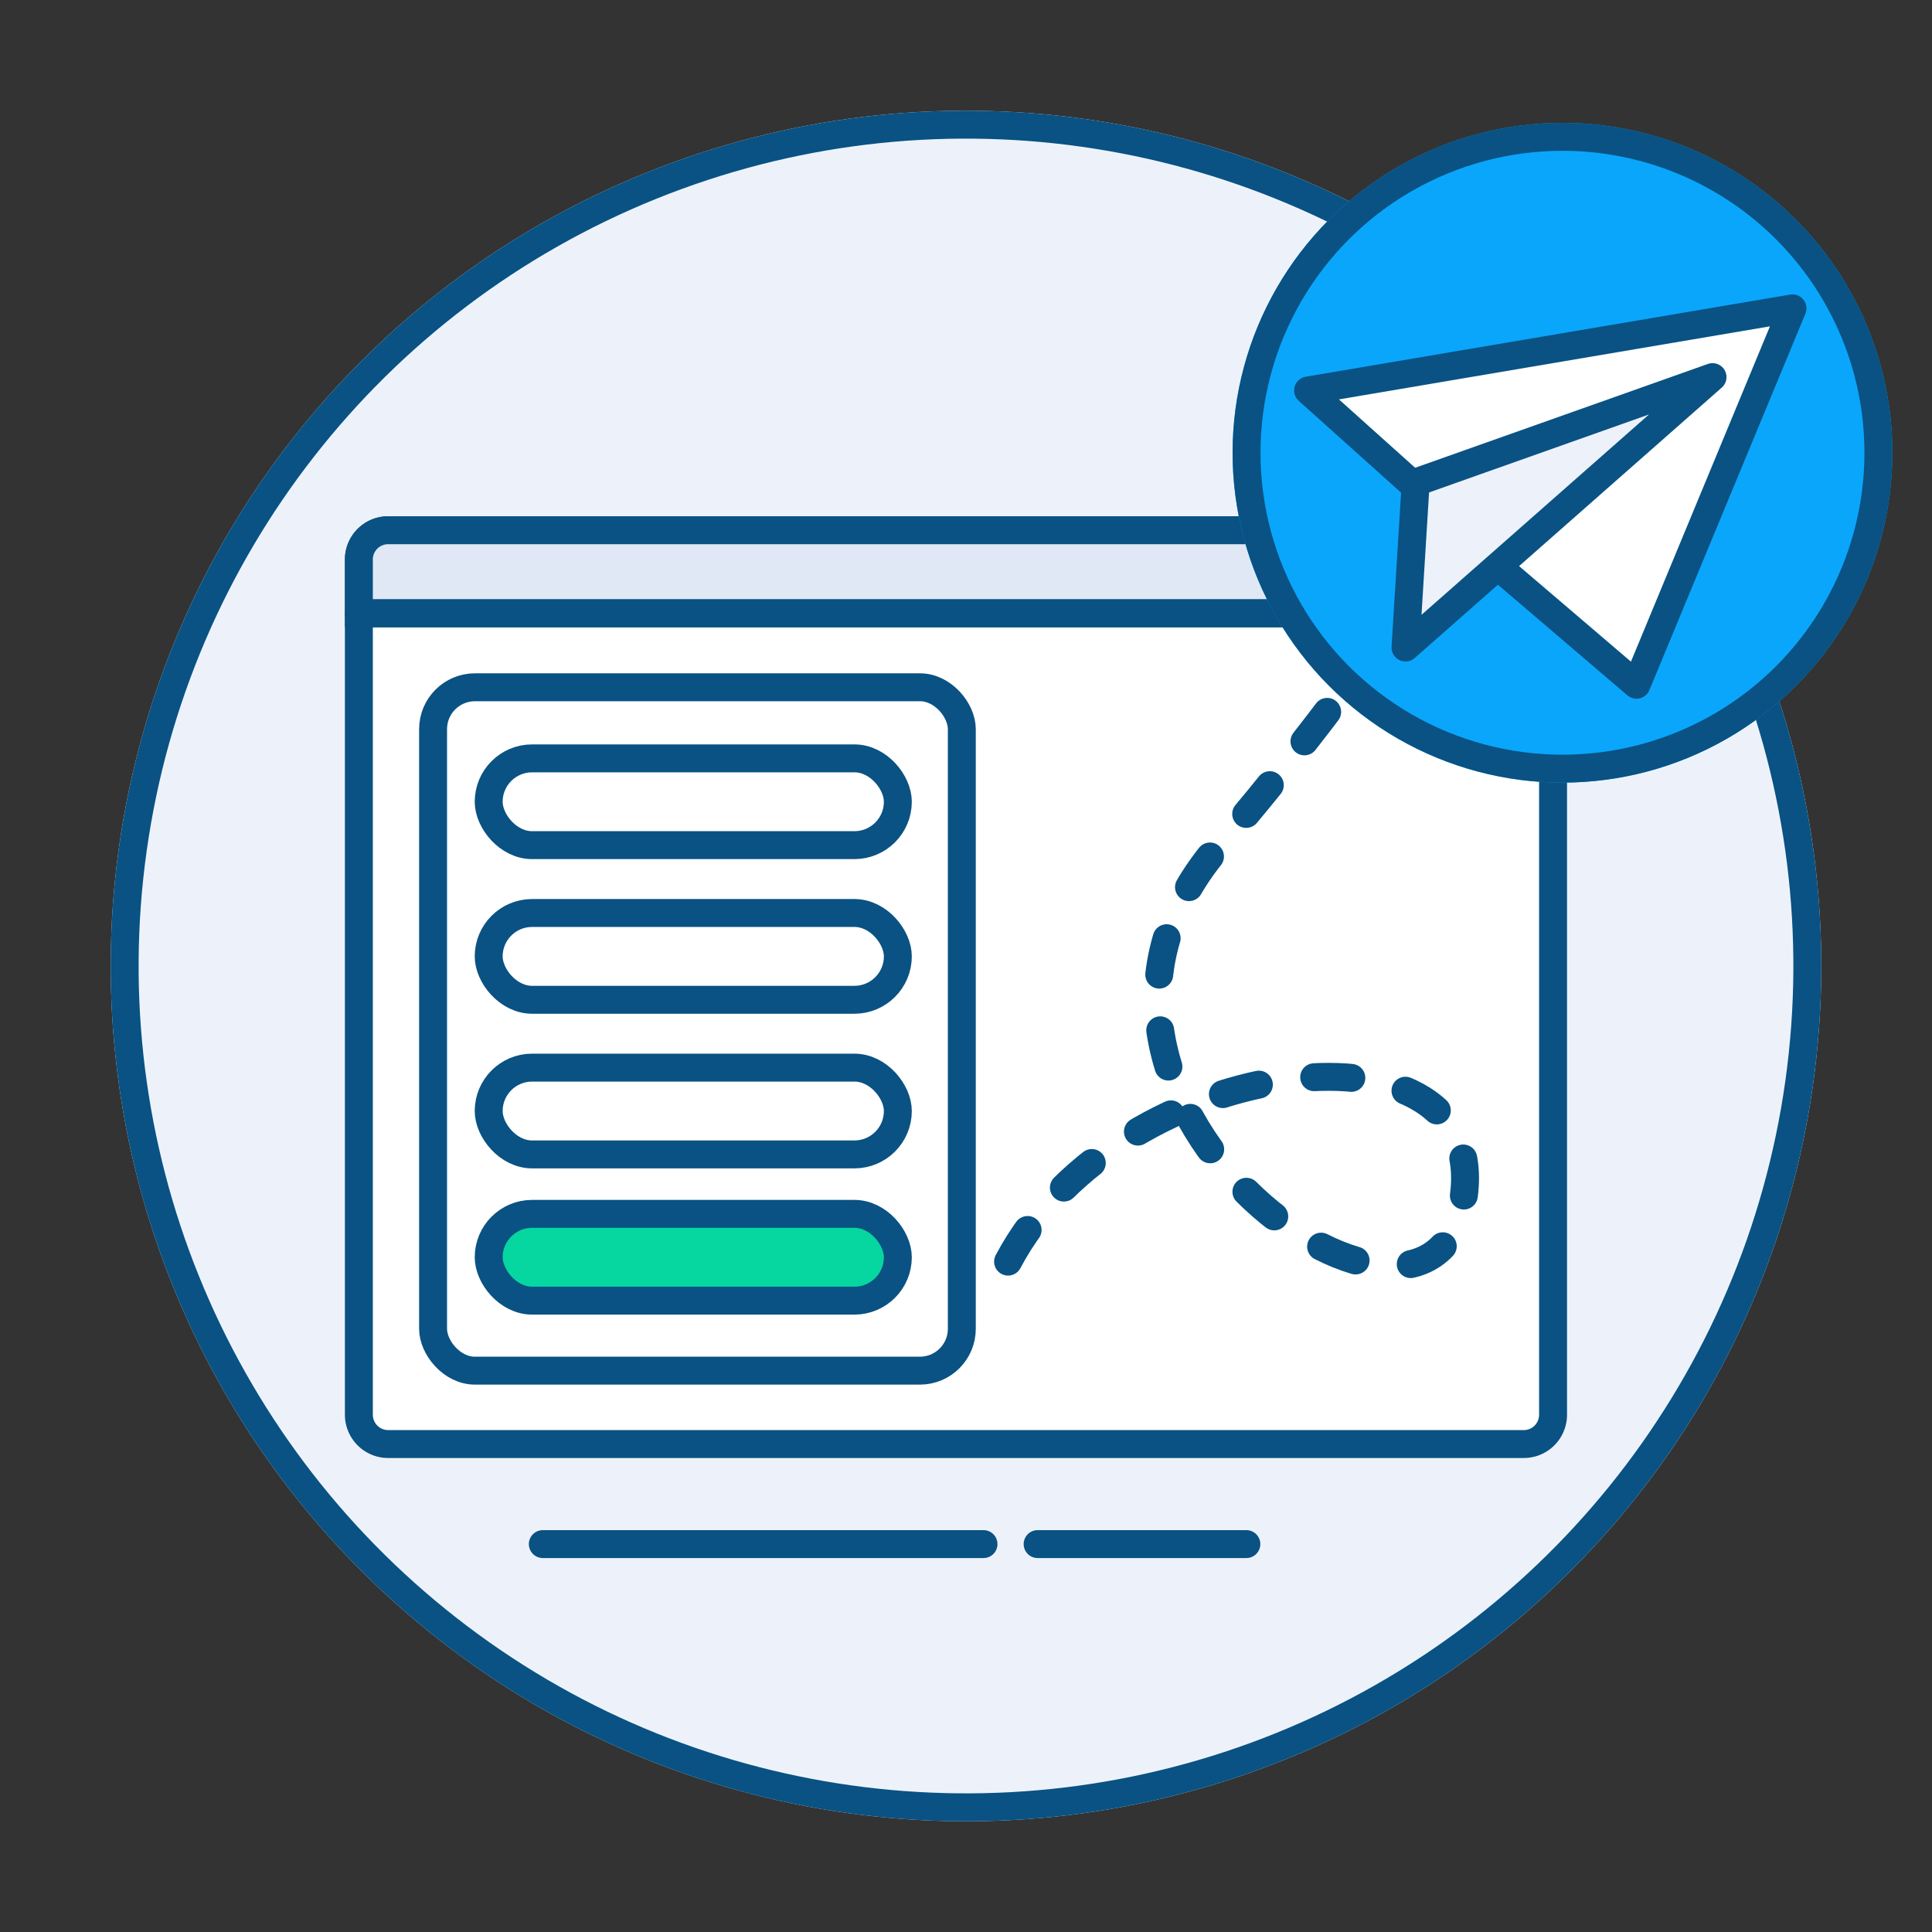
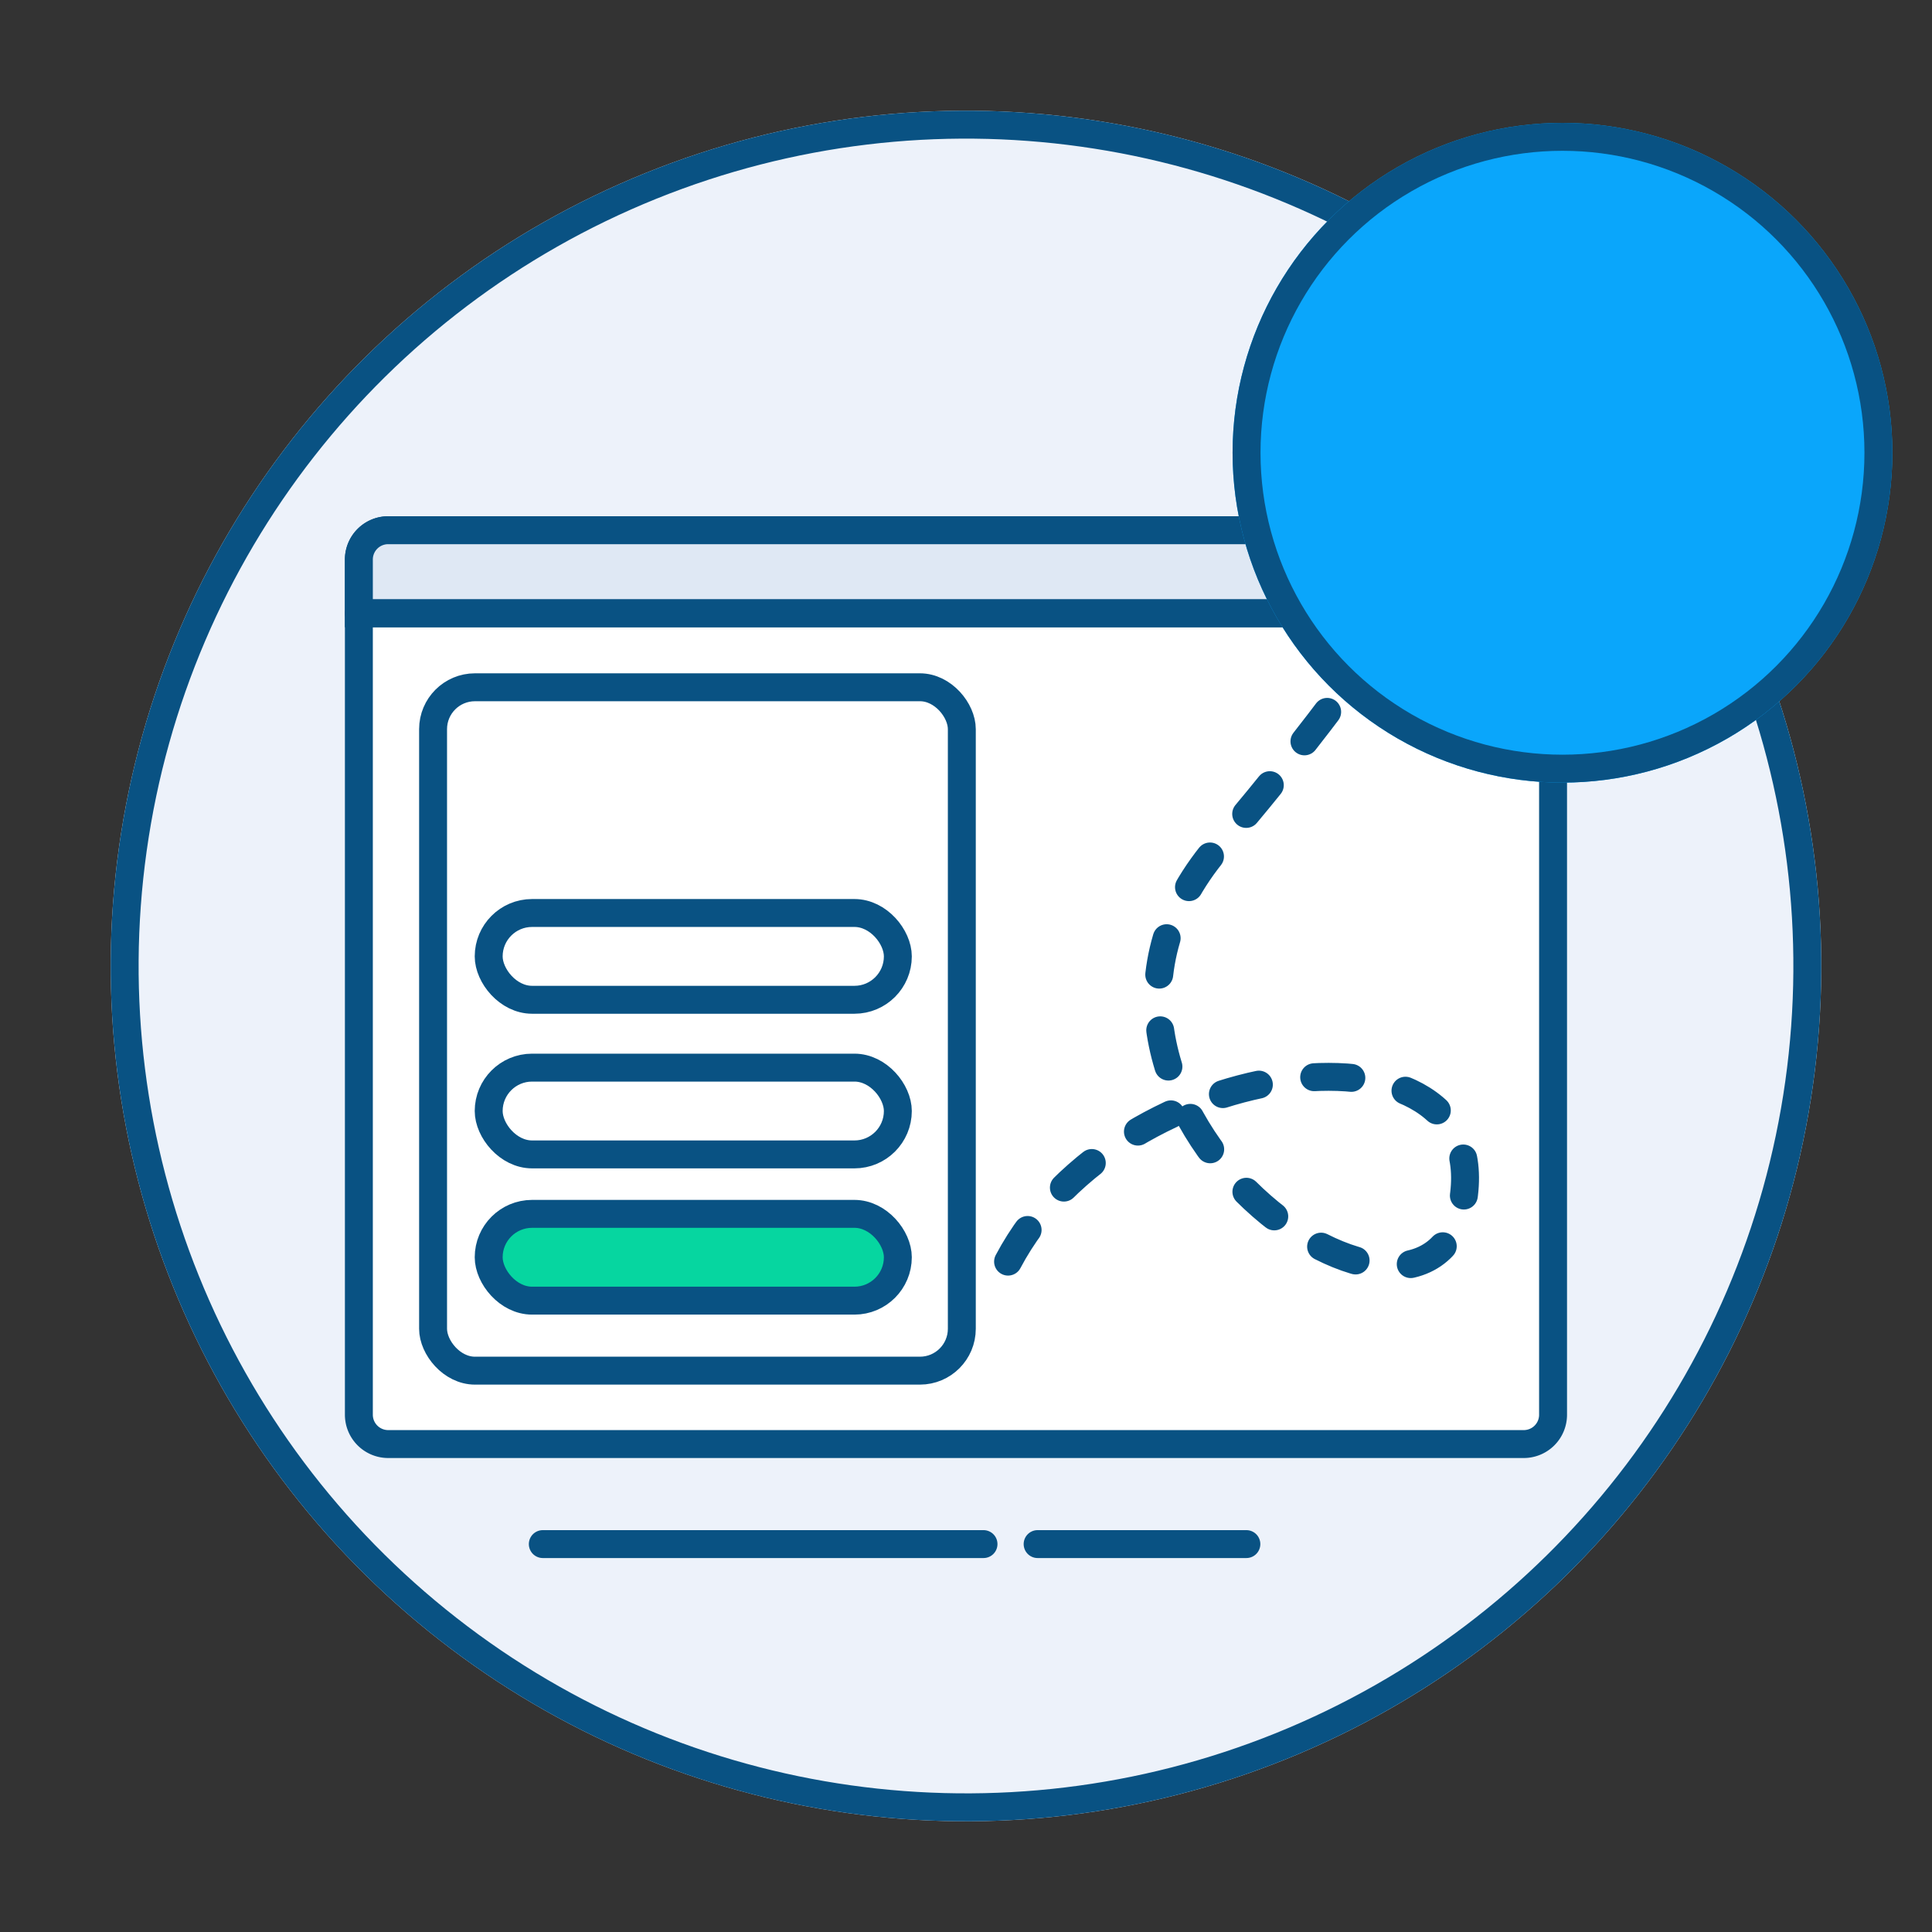
<svg xmlns="http://www.w3.org/2000/svg" width="103.789" height="103.789" viewBox="0 0 103.789 103.789">
  <rect x="0" y="0" width="103.789" height="103.789" fill="#333333" stroke="none" />
  <g id="Forms_Icon" data-name="Forms Icon" transform="translate(1849.185 1800.812)">
    <g id="Ellipse_1856" data-name="Ellipse 1856" transform="translate(-1836.396 -1800.812) rotate(8)" fill="#edf2fa" stroke="#095283" stroke-width="1.5">
      <circle cx="45.947" cy="45.947" r="45.947" stroke="none" />
      <circle cx="45.947" cy="45.947" r="45.197" fill="none" />
    </g>
    <g id="Group_6556" data-name="Group 6556" transform="translate(8.094 4)">
      <path id="Rectangle_675" data-name="Rectangle 675" d="M1.574,0H62.579a1.574,1.574,0,0,1,1.574,1.574V47.518a1.574,1.574,0,0,1-1.574,1.574h-61A1.576,1.576,0,0,1,0,47.516V1.574A1.574,1.574,0,0,1,1.574,0Z" transform="translate(-1838 -1776.328)" fill="#fff" stroke="#095283" stroke-linecap="round" stroke-linejoin="round" stroke-width="1.5" />
      <path id="Rectangle_674" data-name="Rectangle 674" d="M1.574,0H62.579a1.574,1.574,0,0,1,1.574,1.574V4.463a0,0,0,0,1,0,0H0a0,0,0,0,1,0,0V1.574A1.574,1.574,0,0,1,1.574,0Z" transform="translate(-1838 -1776.328)" fill="#dfe8f4" stroke="#095283" stroke-width="1.5" />
      <line id="Line_440" data-name="Line 440" x2="64.152" transform="translate(-1838 -1771.865)" fill="#fff" stroke="#095283" stroke-linecap="round" stroke-linejoin="round" stroke-width="1.5" />
      <path id="Path_8775" data-name="Path 8775" d="M1.658,37.1C3.851,24.441,22.475,15.906,23.916,26.573S-1.554,28.631,5.6,12.172C7.691,7.366,10.018.249,10.018.249" transform="translate(-1793.237 -1772.833) rotate(18)" fill="none" stroke="#095283" stroke-linecap="round" stroke-linejoin="bevel" stroke-width="1.5" stroke-dasharray="2 3" />
      <rect id="Rectangle_2104" data-name="Rectangle 2104" width="21.98" height="4.662" rx="2.331" transform="translate(-1831.026 -1739.602)" fill="#06d6a0" stroke="#095283" stroke-width="1.5" />
      <rect id="Rectangle_2402" data-name="Rectangle 2402" width="21.98" height="4.662" rx="2.331" transform="translate(-1831.026 -1747.458)" fill="none" stroke="#095283" stroke-width="1.5" />
      <rect id="Rectangle_2403" data-name="Rectangle 2403" width="21.98" height="4.662" rx="2.331" transform="translate(-1831.026 -1755.765)" fill="none" stroke="#095283" stroke-width="1.5" />
-       <rect id="Rectangle_2404" data-name="Rectangle 2404" width="21.98" height="4.662" rx="2.331" transform="translate(-1831.026 -1764.072)" fill="none" stroke="#095283" stroke-width="1.5" />
      <g id="Rectangle_2401" data-name="Rectangle 2401" transform="translate(-1834.764 -1768.641)" fill="none" stroke="#095283" stroke-linecap="round" stroke-linejoin="round" stroke-width="1.5">
        <rect width="29.905" height="38.212" rx="3" stroke="none" />
        <rect x="0.75" y="0.75" width="28.405" height="36.712" rx="2.25" fill="none" />
      </g>
      <line id="Line_1051" data-name="Line 1051" x2="23.675" transform="translate(-1828.119 -1721.862)" fill="none" stroke="#095283" stroke-linecap="round" stroke-width="1.5" />
      <line id="Line_1052" data-name="Line 1052" x2="11.214" transform="translate(-1801.537 -1721.862)" fill="none" stroke="#095283" stroke-linecap="round" stroke-width="1.5" />
    </g>
    <g id="Group_6555" data-name="Group 6555" transform="translate(-2.04 -7.137)">
      <g id="Group_4067" data-name="Group 4067" transform="translate(-1780.929 -1787.074)">
        <g id="Ellipse_564" data-name="Ellipse 564" transform="translate(0 0)" fill="#0aa6fb" stroke="#095283" stroke-width="1.5">
          <ellipse cx="17.722" cy="17.721" rx="17.722" ry="17.721" stroke="none" />
          <ellipse cx="17.722" cy="17.721" rx="16.972" ry="16.971" fill="none" />
        </g>
      </g>
      <g id="Group_4306" data-name="Group 4306" transform="translate(-1781.941 -1778.238) rotate(-11)">
        <g id="Group_1136" data-name="Group 1136" transform="translate(5.754 0) rotate(16)">
-           <path id="Path_2414" data-name="Path 2414" d="M6.662,19.433l-.3-7.995L0,6.663,25.54,0,20.48,16.034l-1.527,4.84-7.69-5.487" transform="translate(0 0)" fill="#fff" stroke="#095283" stroke-linecap="round" stroke-linejoin="round" stroke-width="1.5" />
-         </g>
-         <path id="Path_6407" data-name="Path 6407" d="M18.963,0,2.23,2.509,0,11.113Z" transform="translate(6.42 9.846)" fill="#edf2fa" stroke="#095283" stroke-linecap="round" stroke-linejoin="round" stroke-width="1.5" />
+           </g>
      </g>
    </g>
  </g>
</svg>